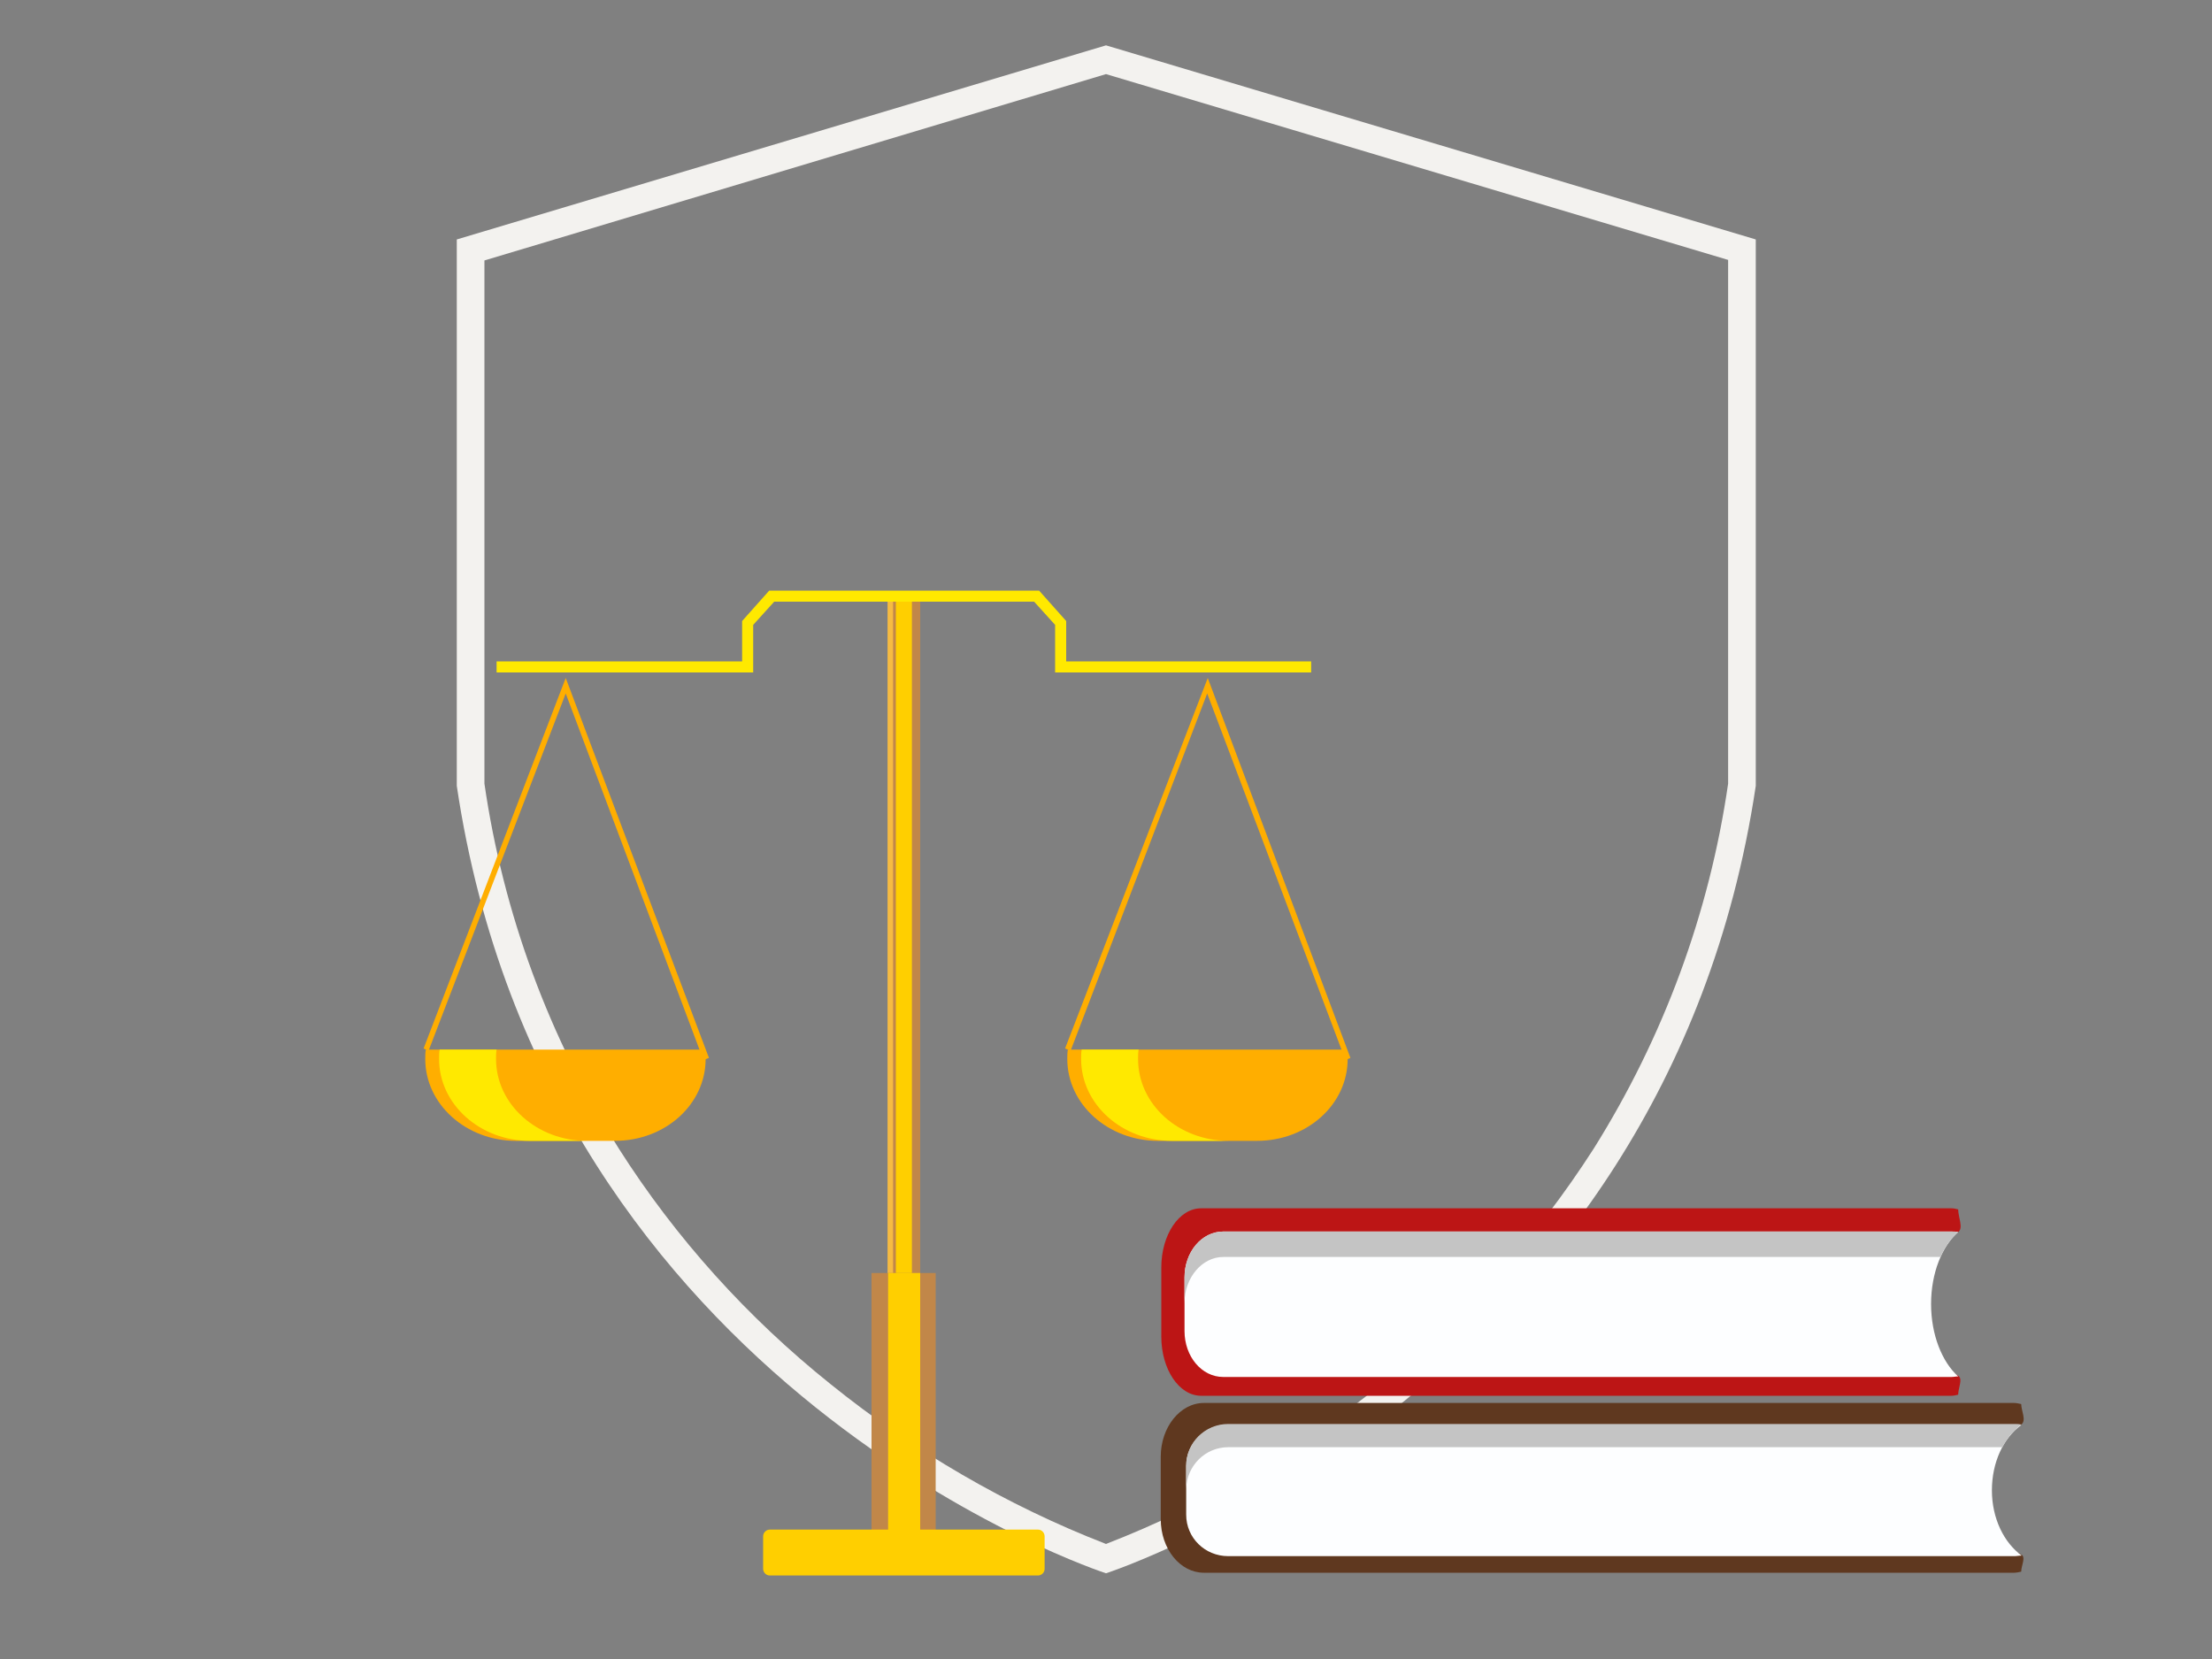
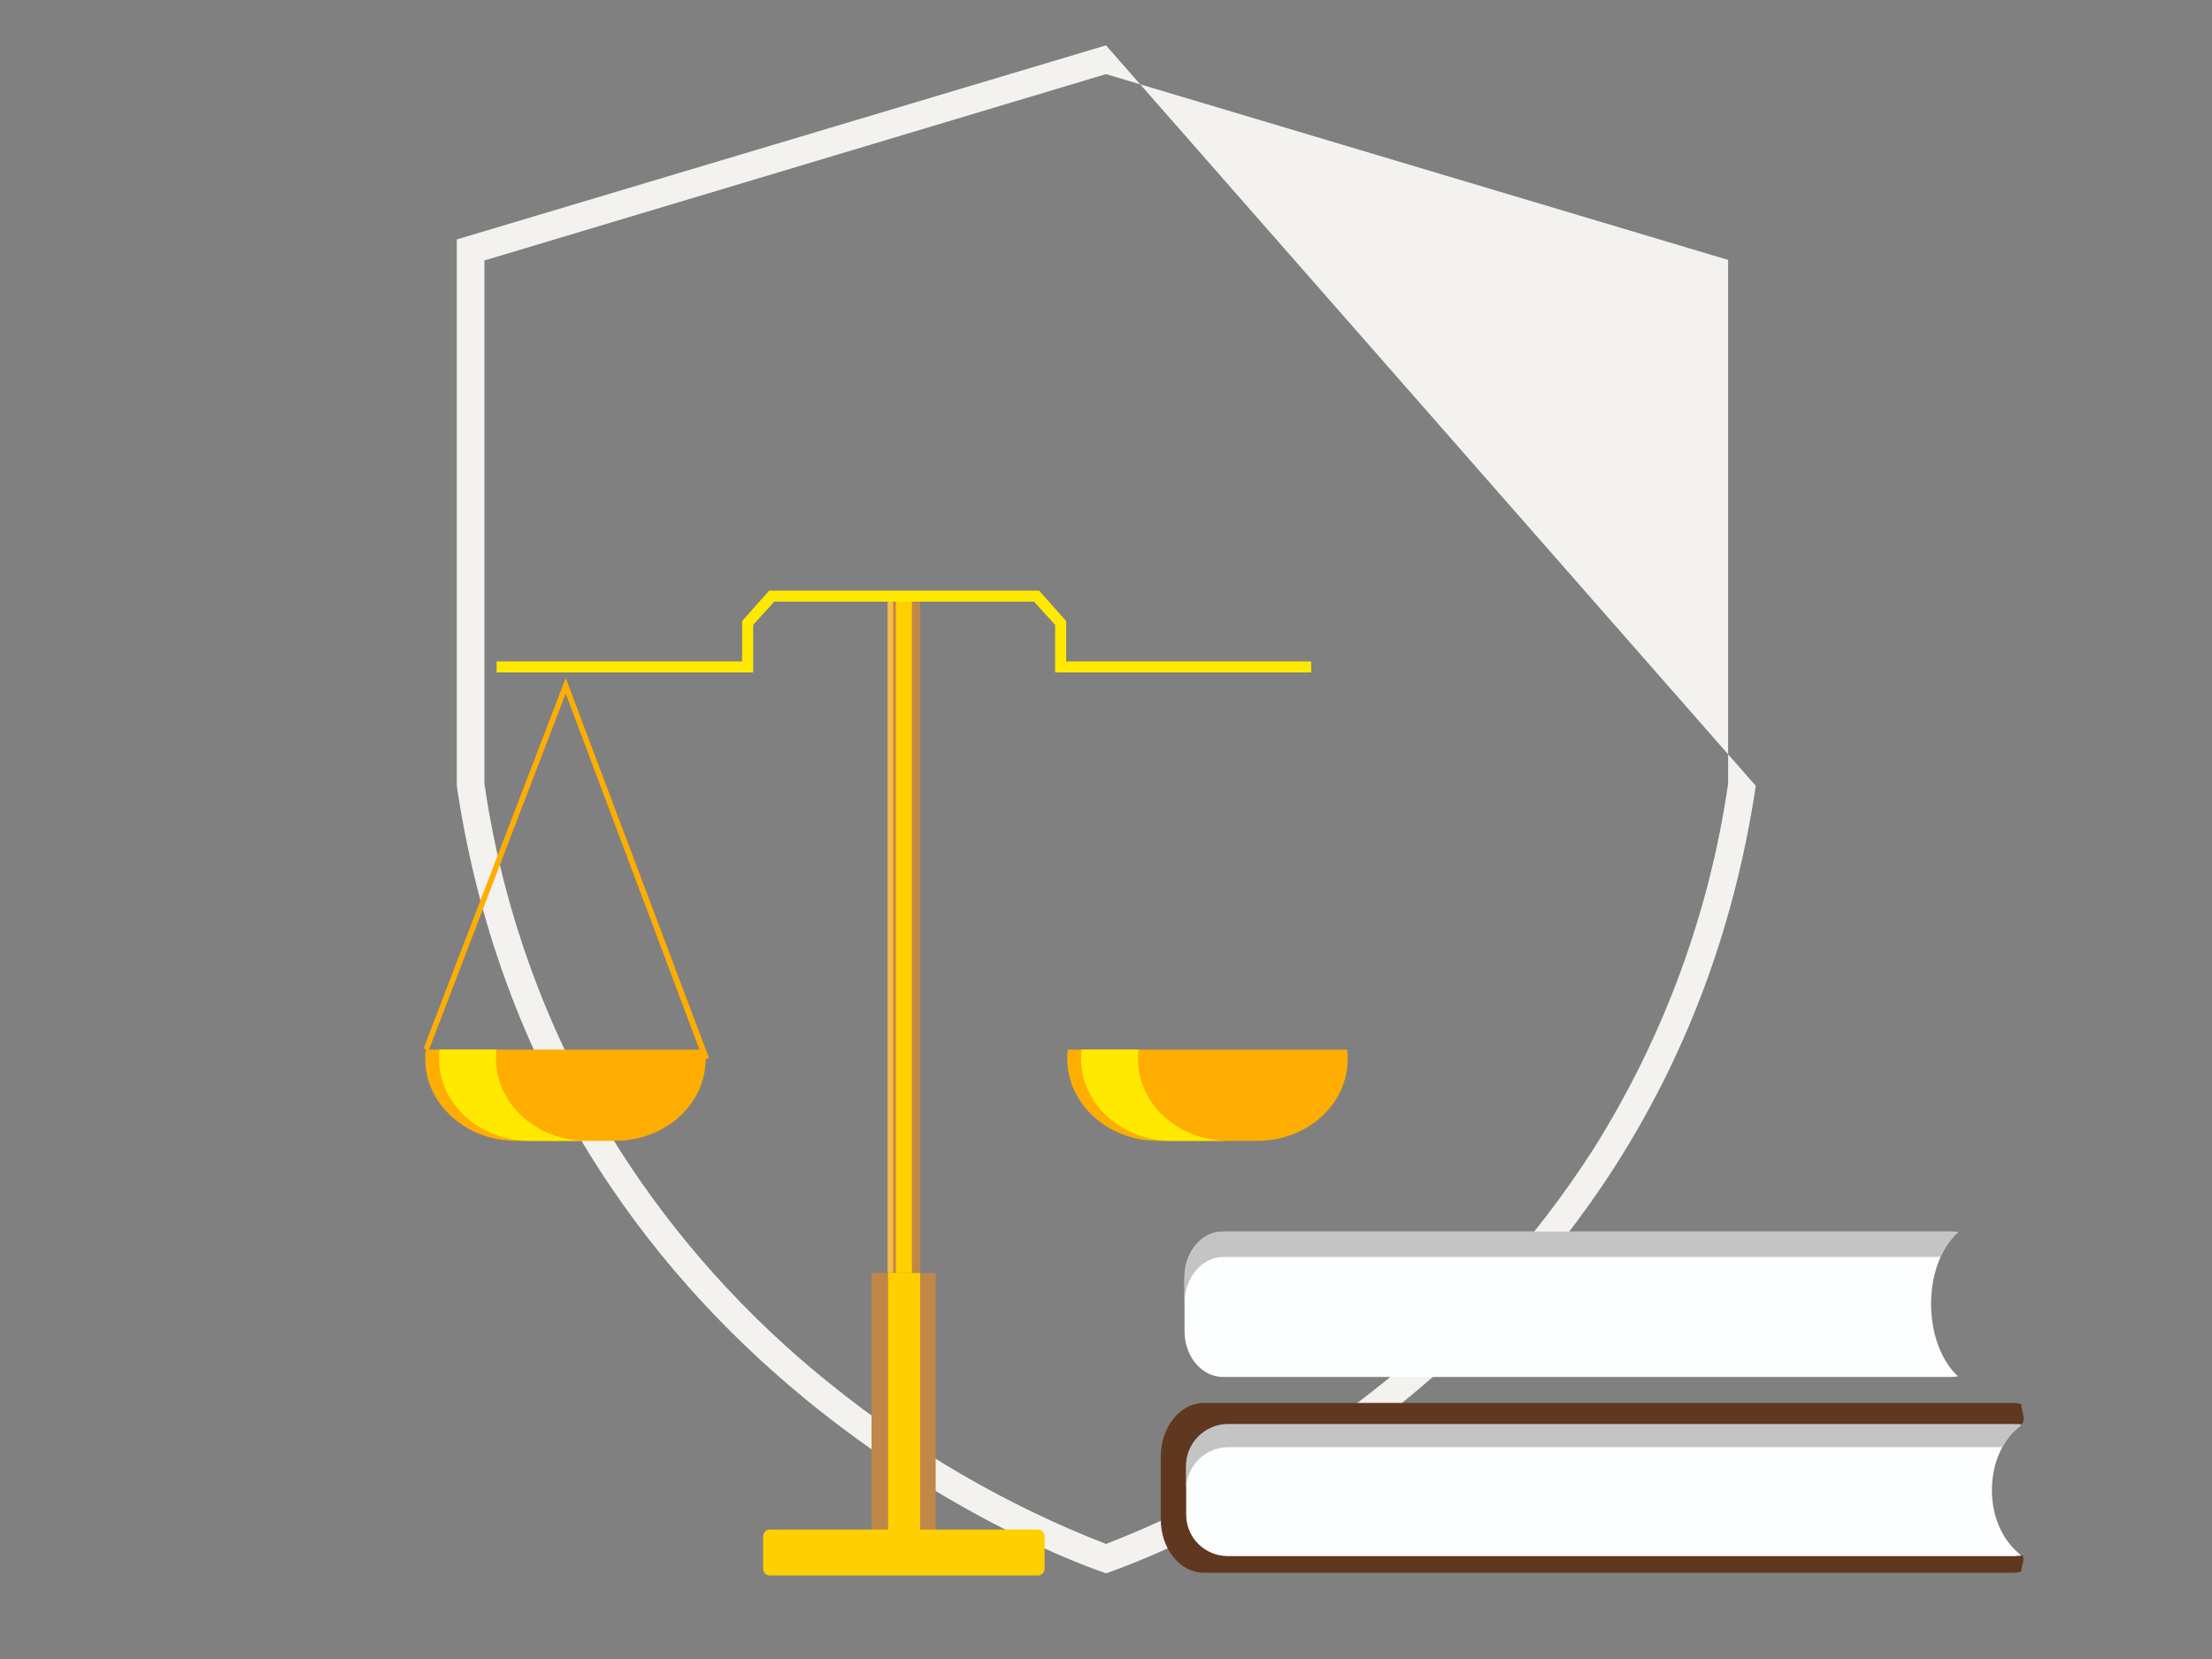
<svg xmlns="http://www.w3.org/2000/svg" version="1.1" id="Layer_1" x="0px" y="0px" viewBox="0 0 400 300" style="enable-background:new 0 0 400 300;" xml:space="preserve">
  <rect x="0" y="0" width="400" height="300" fill="#808080" stroke="none" />
  <style type="text/css">
	.st0{fill:none;}
	.st1{fill:#F3F2EF;}
	.st2{fill:#FFAE00;}
	.st3{fill:#C18749;}
	.st4{fill:#FFCF00;}
	.st5{fill:#F6BB42;}
	.st6{fill:#FFE900;}
	.st7{fill:#5F381F;}
	.st8{fill:#FDFEFF;}
	.st9{fill:#C4C4C4;}
	.st10{fill:#BC1515;}
</style>
  <rect class="st0" width="400" height="300" />
-   <path class="st1" d="M200,13.4l112.5,33.6v94.7c-3.4,23.5-11.7,45.9-24.3,66c-10.4,16.2-23.3,30.6-38.4,42.6  c-15,12.1-31.8,21.9-49.8,28.9c-18-7-34.8-16.8-49.8-28.9c-15-12-28-26.4-38.3-42.6c-12.6-20.1-20.9-42.5-24.3-66V47.1L200,13.4   M200,8.2L82.6,43.3v98.8C98.9,251.8,200,284.5,200,284.5s101.1-32.7,117.5-142.4V43.3L200,8.2z" />
+   <path class="st1" d="M200,13.4l112.5,33.6v94.7c-3.4,23.5-11.7,45.9-24.3,66c-10.4,16.2-23.3,30.6-38.4,42.6  c-15,12.1-31.8,21.9-49.8,28.9c-18-7-34.8-16.8-49.8-28.9c-15-12-28-26.4-38.3-42.6c-12.6-20.1-20.9-42.5-24.3-66V47.1L200,13.4   M200,8.2L82.6,43.3v98.8C98.9,251.8,200,284.5,200,284.5s101.1-32.7,117.5-142.4L200,8.2z" />
  <path class="st2" d="M77,189.8c-0.1,0.6-0.1,1.1-0.1,1.7c0,8.2,7.4,14.8,16.4,14.8h17.9c9.1,0,16.4-6.6,16.4-14.8  c0-0.6,0-1.1-0.1-1.7H77z" />
  <path class="st2" d="M193.1,189.8c-0.1,0.6-0.1,1.1-0.1,1.7c0,8.2,7.4,14.8,16.4,14.8h17.9c9.1,0,16.4-6.6,16.4-14.8  c0-0.6,0-1.1-0.1-1.7H193.1z" />
  <polygon class="st2" points="127.2,191.7 102.3,125.4 77.5,190 76.6,189.6 102.3,122.6 128.2,191.3 " />
-   <polygon class="st2" points="243.3,191.7 218.3,125.4 193.6,190 192.6,189.6 218.4,122.6 244.2,191.3 " />
  <rect x="160.6" y="107.8" class="st3" width="5.8" height="126.6" />
  <rect x="162" y="107.8" class="st4" width="2.9" height="126.6" />
  <rect x="160.5" y="107.8" class="st5" width="1" height="126.6" />
  <polygon class="st6" points="237.1,121.6 190.8,121.6 190.8,113 187,108.8 140,108.8 136.2,113 136.2,121.6 89.8,121.6 89.8,119.6   134.2,119.6 134.2,112.3 139.1,106.8 187.9,106.8 192.8,112.3 192.8,119.6 237.1,119.6 " />
  <rect x="157.6" y="230.2" class="st3" width="11.6" height="49.2" />
  <rect x="160.6" y="230.2" class="st4" width="5.8" height="49.2" />
  <path class="st6" d="M89.7,191.5c0-0.6,0-1.1,0.1-1.7H79.5c-0.1,0.6-0.1,1.1-0.1,1.7c0,8.2,7.4,14.8,16.4,14.8h10.3  C97.1,206.3,89.7,199.7,89.7,191.5z" />
  <path class="st6" d="M205.8,191.5c0-0.6,0-1.1,0.1-1.7h-10.3c-0.1,0.6-0.1,1.1-0.1,1.7c0,8.2,7.4,14.8,16.4,14.8h10.3  C213.1,206.3,205.8,199.7,205.8,191.5z" />
  <path class="st4" d="M139.2,276.6h48.5c0.7,0,1.2,0.6,1.2,1.2v5.9c0,0.7-0.6,1.2-1.2,1.2h-48.5c-0.7,0-1.2-0.6-1.2-1.2v-5.9  C138,277.2,138.5,276.6,139.2,276.6z" />
  <path class="st7" d="M358.1,269.1c0-5,3.6-9.1,7.4-11.5c1-0.7,0-2.5,0-3.7c-0.4-0.1-0.9-0.2-1.3-0.2H217.7c-4.3,0-7.8,4.4-7.8,9.7  v11.3c0,5.4,3.5,9.7,7.8,9.7h146.5c0.4,0,0.9-0.1,1.3-0.2c0-1.1,0.9-2.6,0-3.1C361.1,278.8,358.3,274.2,358.1,269.1z" />
  <path class="st8" d="M360.2,269.5c0-5.1,2.1-9.5,5.3-11.8c-0.4-0.1-0.8-0.1-1.3-0.1H222.1c-4.2,0-7.6,3.4-7.6,7.5v8.8  c0,4.2,3.4,7.5,7.6,7.5h142.2c0.4,0,0.8-0.1,1.3-0.1C362.4,279,360.2,274.6,360.2,269.5z" />
  <path class="st9" d="M222.1,261.7h140c0.8-1.6,2-3,3.4-4.1c-0.4-0.1-0.8-0.1-1.3-0.1H222.1c-4.2,0-7.6,3.4-7.6,7.5v4.2  C214.6,265.1,217.9,261.7,222.1,261.7z" />
-   <path class="st10" d="M347.2,235.4c0-5.4,3.3-10,6.9-12.6c1-0.7,0-2.7,0-4.1c-0.4-0.1-0.8-0.2-1.2-0.2H217.2c-4,0-7.2,4.8-7.2,10.7  v12.5c0,5.9,3.2,10.7,7.2,10.7h135.7c0.4,0,0.8-0.1,1.2-0.2c0-1.2,0.9-2.9,0-3.4C350.6,246.7,347.2,241.2,347.2,235.4z" />
  <path class="st8" d="M349.2,235.8c0-5.6,2-10.5,4.9-13c-0.4-0.1-0.8-0.1-1.2-0.1H221.2c-3.9,0-7,3.7-7,8.3v9.7c0,4.6,3.1,8.3,7,8.3  h131.7c0.4,0,0.8-0.1,1.2-0.1C351.2,246.3,349.2,241.4,349.2,235.8z" />
  <path class="st9" d="M221.2,227.3h129.7c0.7-1.7,1.8-3.2,3.2-4.5c-0.4-0.1-0.8-0.1-1.2-0.1H221.2c-3.9,0-7,3.7-7,8.3v4.6  C214.2,231,217.4,227.3,221.2,227.3z" />
</svg>